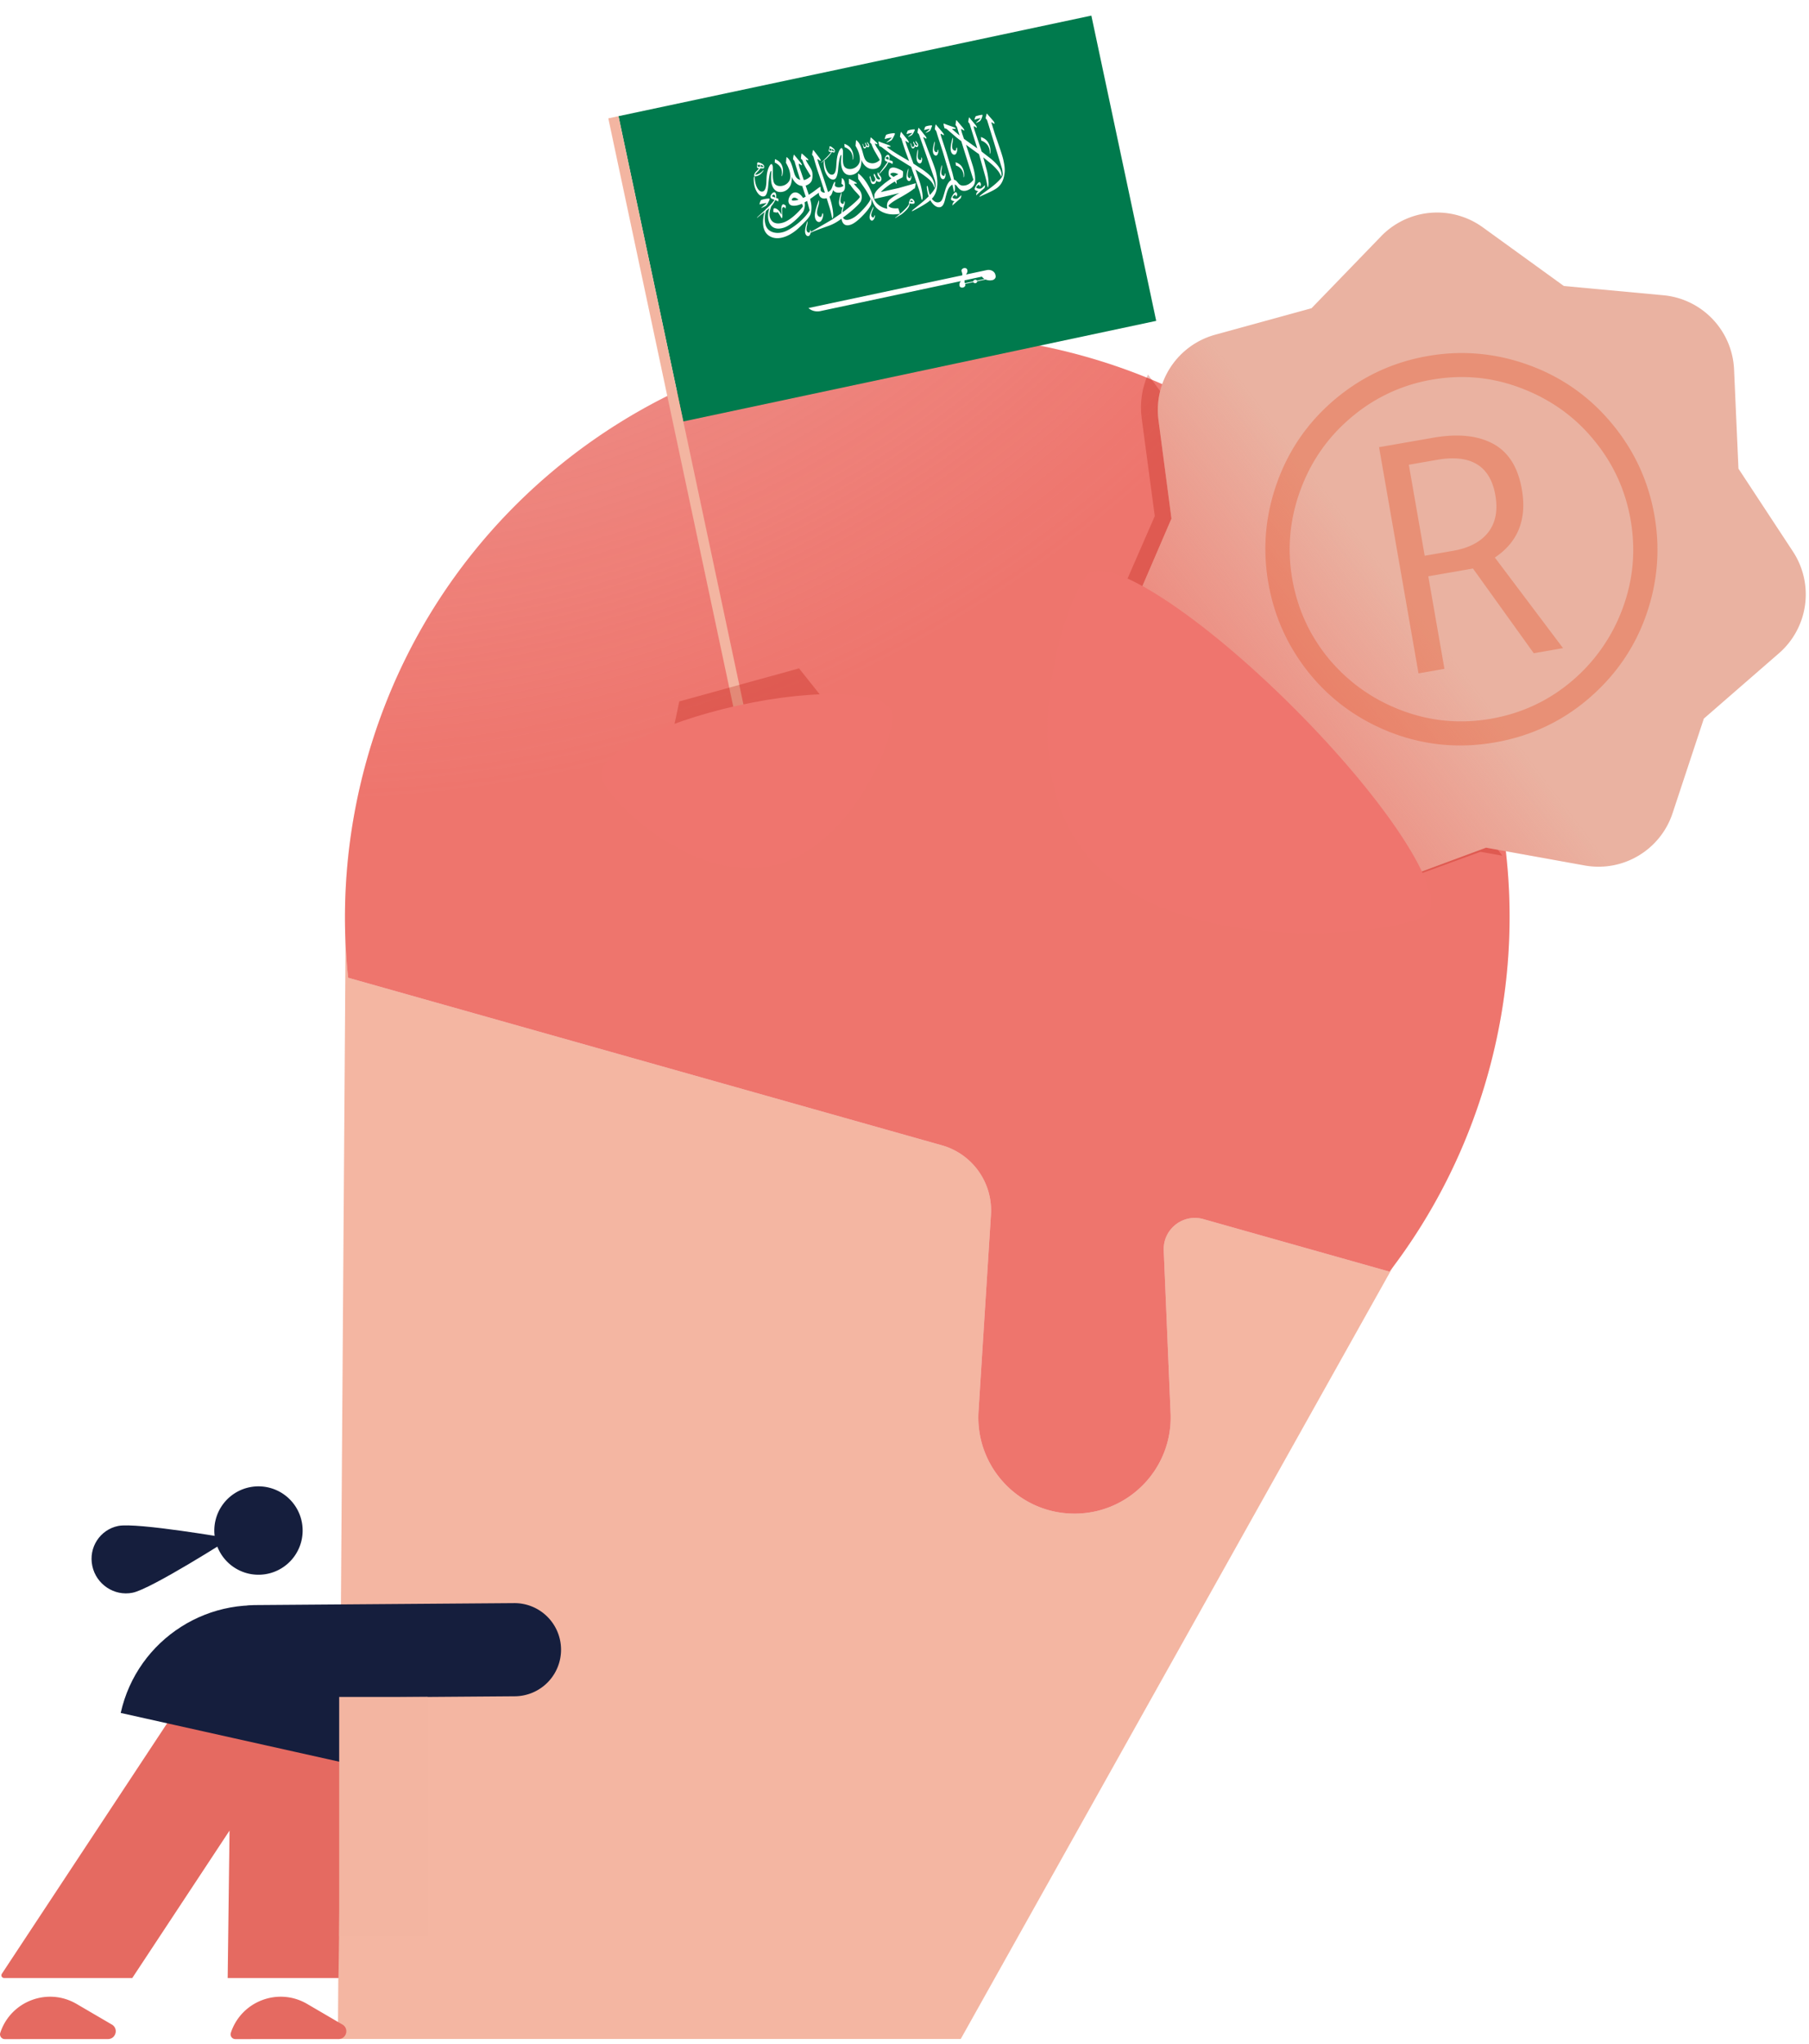
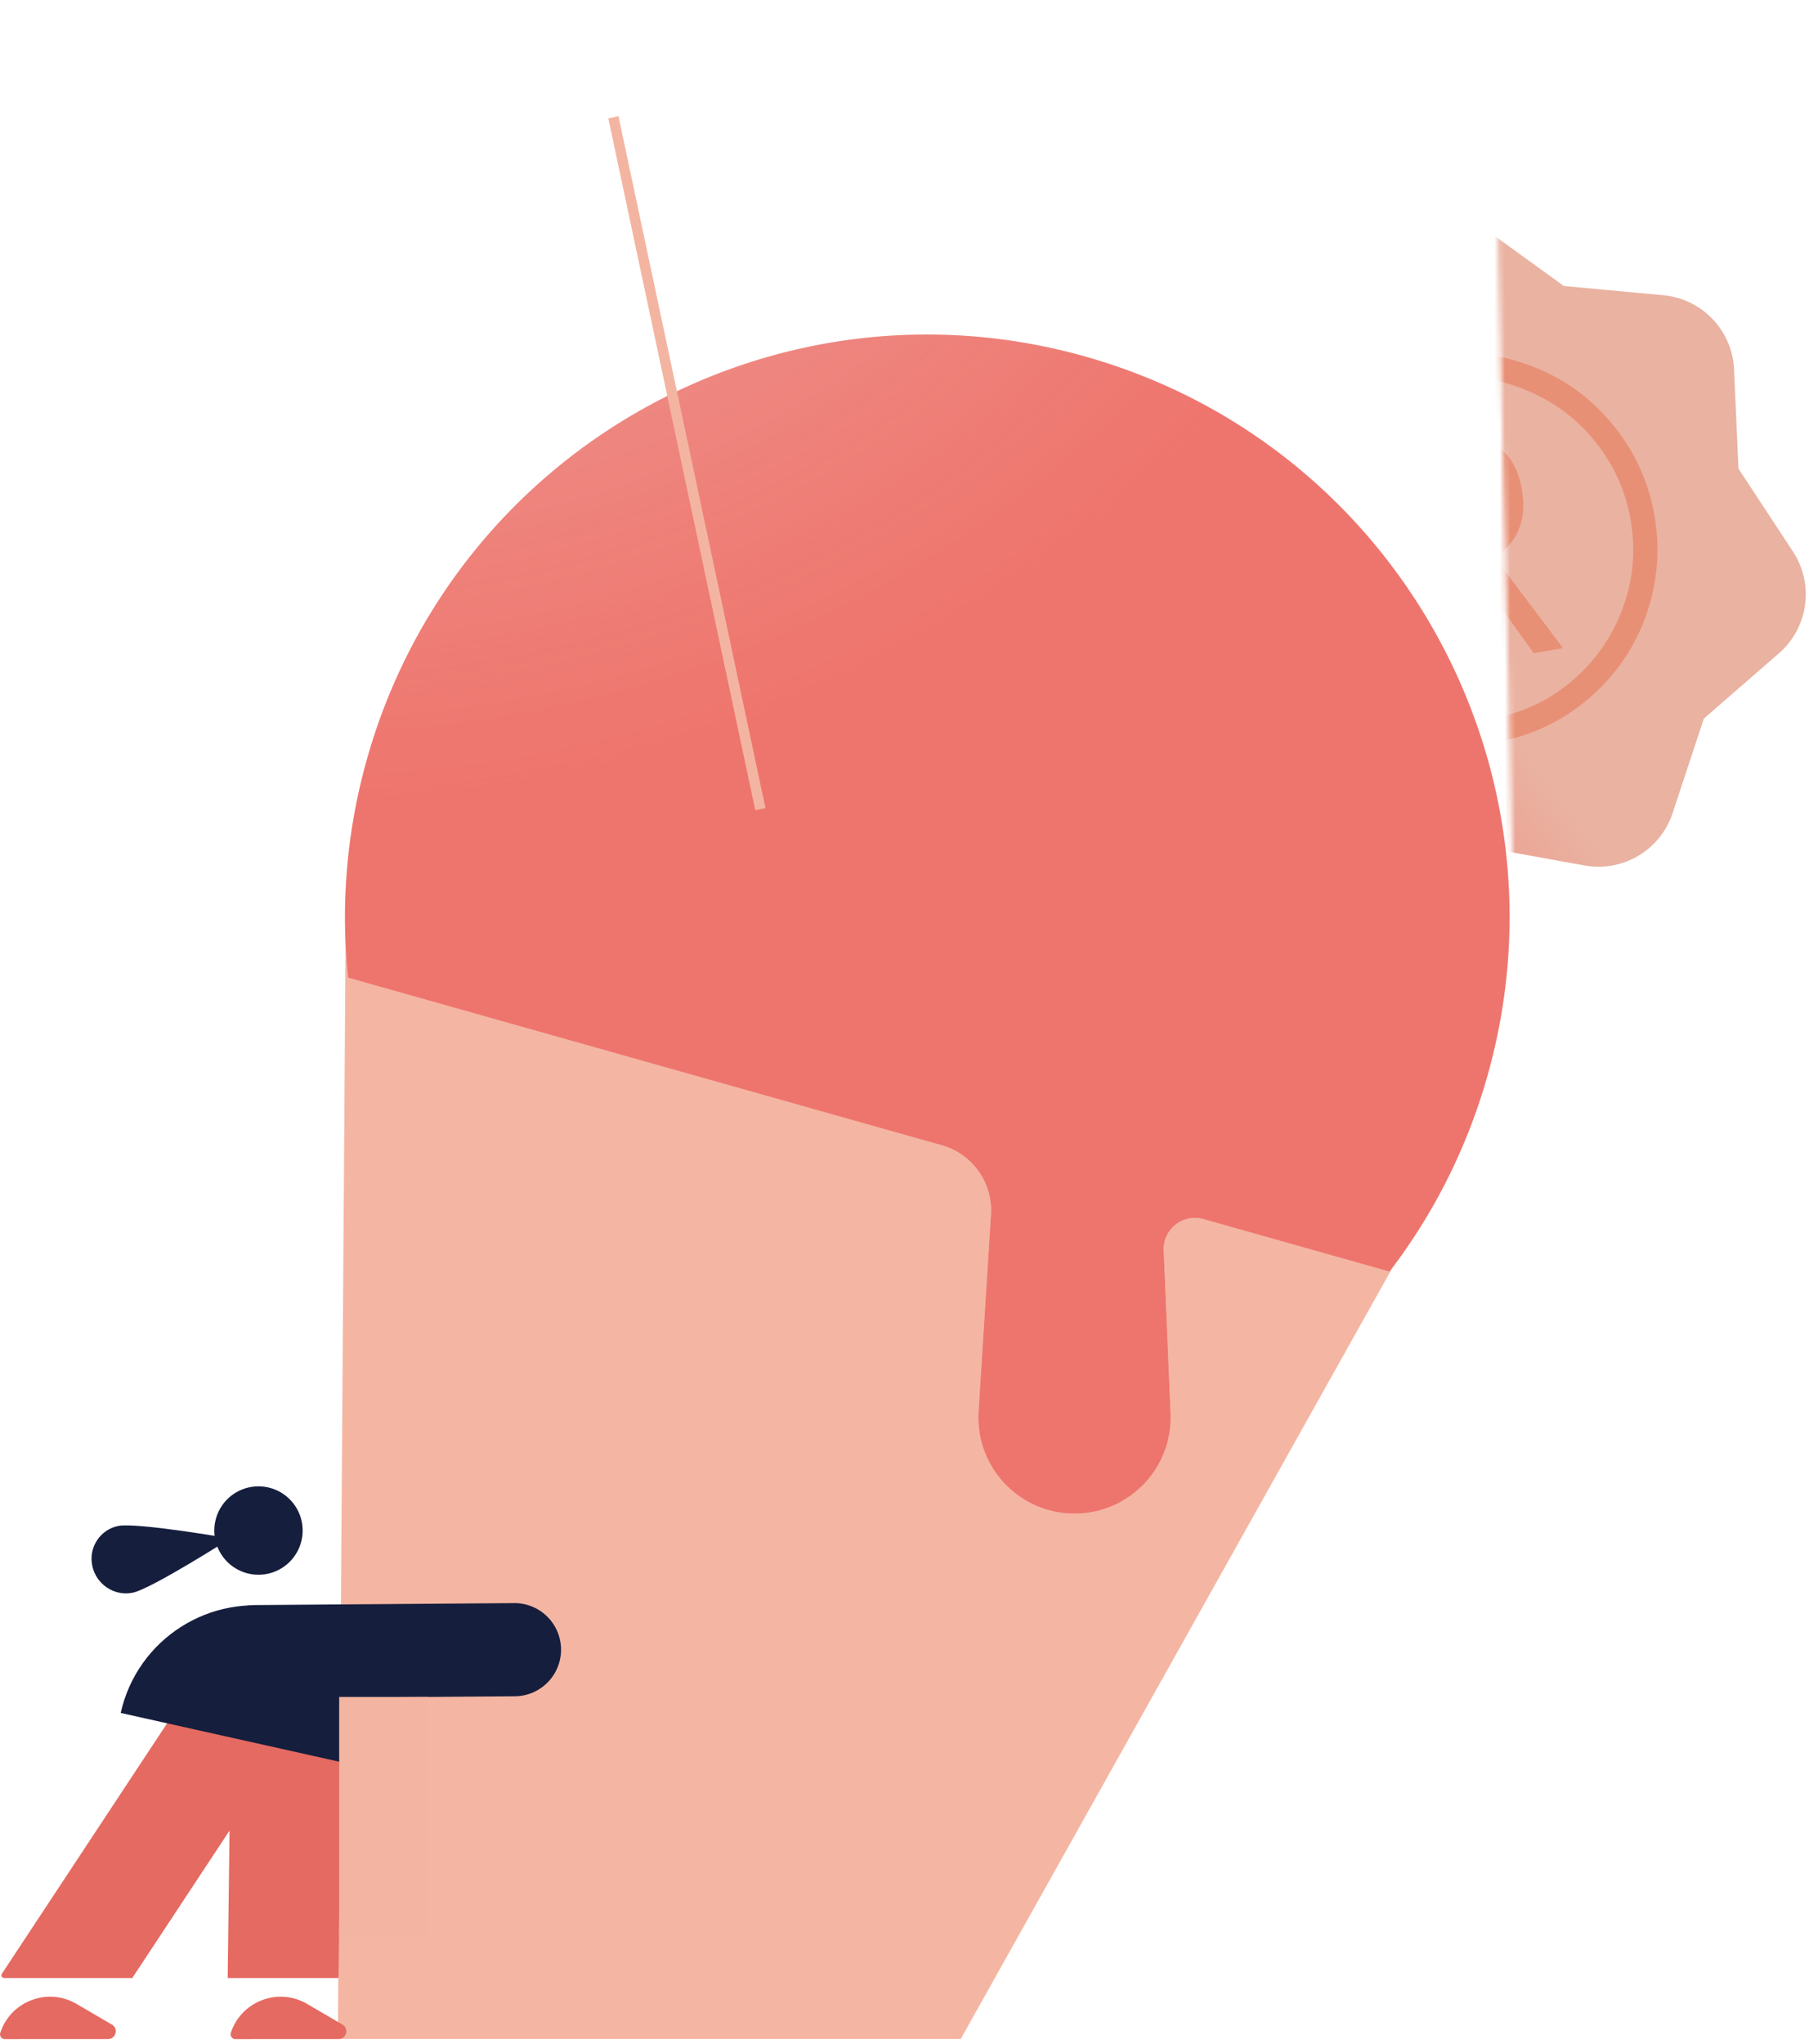
<svg xmlns="http://www.w3.org/2000/svg" xmlns:xlink="http://www.w3.org/1999/xlink" width="348" height="393" fill="none">
  <path opacity=".87" d="M184.817 392H64.998l1.494-213L275 231l-90.183 161z" fill="#f2ab94" />
  <g fill-rule="evenodd">
    <use xlink:href="#F" fill="#fbe8e7" />
    <use xlink:href="#F" fill="url(#D)" />
  </g>
  <g filter="url(#B)">
-     <path d="M219.629 80.418l2.517 18.806L216 113.307 267.673 170l17.121-6.24 4.206.749L220.831 72c-1.139 2.571-1.598 5.463-1.202 8.418z" fill="#b70f02" fill-opacity=".26" />
-   </g>
+     </g>
  <g fill="#e56a61">
    <use xlink:href="#G" />
    <use xlink:href="#G" x="44.356" />
    <path fill-rule="evenodd" d="M43.799 380.277l.358-28.343-18.711 28.343H.8c-.419 0-.681-.452-.449-.805h0l31.662-47.958c10.13-15.345 33.824-7.934 33.591 10.507l-.483 38.256H43.799z" />
  </g>
  <g fill="#151e3d">
    <path d="M25.5 306.204c-3.523.714-6.993-1.618-7.741-5.143-.767-3.552 1.499-7.003 4.996-7.698 3.523-.715 21.558 2.405 21.558 2.405s-15.27 9.747-18.813 10.436zm29.288 3.056c-14.255-3.18-28.388 5.799-31.567 20.054l51.622 11.513c3.179-14.255-5.799-28.388-20.054-31.567z" />
    <path fill-rule="evenodd" d="M107.93 317.091a8.96 8.96 0 0 1-8.889 9.023l-49.851.375a8.96 8.96 0 0 1-9.024-8.889 8.96 8.96 0 0 1 8.889-9.023l49.851-.375a8.96 8.96 0 0 1 9.024 8.889z" />
    <path d="M54.176 301.487a8.5 8.5 0 0 1-11.69-2.785 8.5 8.5 0 0 1 2.786-11.69 8.5 8.5 0 0 1 11.69 2.786 8.5 8.5 0 0 1-2.786 11.689z" />
  </g>
  <path fill="#f3b5a1" d="M65.25 326.24h17v46h-17z" />
  <mask id="A" maskUnits="userSpaceOnUse" x="197" y="8" width="185" height="186" mask-type="alpha">
-     <path transform="rotate(48.068 287.265 8.828)" fill="#c4c4c4" d="M287.265 8.828h140.557v120.419H287.265z" />
+     <path transform="rotate(48.068 287.265 8.828)" fill="#c4c4c4" d="M287.265 8.828h140.557v120.419z" />
  </mask>
  <g mask="url(#A)">
    <use xlink:href="#H" fill="#eab2a1" />
    <use xlink:href="#H" fill="url(#E)" />
    <path opacity=".65" d="M274.073 106.844l5.531-.966c2.996-.523 5.218-1.691 6.665-3.506 1.442-1.847 1.907-4.236 1.395-7.168-.989-5.666-4.727-7.934-11.213-6.801l-5.432.948 3.054 17.494zm18.683-12.784c1.007 5.765-.723 10.141-5.189 13.127l13.117 17.417-5.63.983-11.698-16.29-8.593 1.5 3.106 17.79-4.988.871-7.591-43.487 10.42-1.819c4.707-.822 8.54-.438 11.498 1.15s4.807 4.508 5.548 8.757zm-48.758 18.034c-1.15-6.589-.582-13.053 1.704-19.393s6.019-11.676 11.199-16.01 11.096-7.08 17.747-8.241c6.584-1.149 13.045-.58 19.381 1.709s11.671 6.025 16.002 11.21 7.079 11.105 8.24 17.759c1.133 6.49.6 12.864-1.598 19.121s-5.88 11.601-11.043 16.033-11.169 7.246-18.017 8.441c-6.815 1.19-13.399.591-19.753-1.797-6.359-2.42-11.65-6.199-15.871-11.335-4.189-5.142-6.852-10.974-7.991-17.497zm4.593-.802c1.024 5.864 3.421 11.047 7.192 15.549 3.799 4.463 8.456 7.724 13.972 9.782s11.204 2.577 17.065 1.554 11.022-3.418 15.488-7.185a33.25 33.25 0 0 0 9.822-13.987c2.056-5.519 2.572-11.211 1.549-17.075-1.001-5.732-3.351-10.839-7.051-15.319-3.667-4.486-8.3-7.802-13.899-9.948-5.566-2.152-11.329-2.707-17.288-1.667a32.23 32.23 0 0 0-15.479 7.234c-4.498 3.773-7.77 8.451-9.814 14.036s-2.563 11.26-1.557 17.025z" fill="#e44e20" fill-opacity=".51" />
  </g>
-   <path d="M248.866 136.074c18.033 18.015 29.525 35.749 25.668 39.61S229.033 184.515 211 166.5s-5.626-52.195-1.769-56.056 21.602 7.614 39.635 25.63z" fill="#ef756e" />
-   <path d="M216.183 32.344l6.237 29.344-45.815 9.739-45.152 9.597-6.238-29.344-6.237-29.345 45.152-9.597L209.946 3l6.237 29.344z" fill="#007a4d" />
  <g fill="#fff">
    <path d="M192.999 30.68c-.244-1.114-1.315-4.025-1.639-5.009l-.647-2.095c-.018-.212.405.214.582.218.083-.036-.022-.339-.237-.572l-.959-1.106c-.144-.165-.19-.269-.245-.282s-.285.885-.221.966c.144.142.237.204.316.492l1.199 3.873 1.61 5.247c.114.519.162 1.027.136 1.249-.108.363-.323.715-1.229 1.54-1.017.927-2.448 1.823-3.033 2.343-.365.324-.221.327.118.147s2.129-.907 2.951-1.481c.773-.54 1.196-1.258 1.427-2.225.286-1.194.13-2.123-.129-3.306zm-5.398-7.704a4.62 4.62 0 0 1 1.027-.252c-.091.216-.895.822-.882.899.035.046.596-.226.765-.347.106-.099.164-.23.234-.344.161-.291.317-.8.241-.843-.123-.07-1.124.203-1.254.25-.087.032-.227.487-.247.601s.034.09.116.036zm2.924 6.285a3.2 3.2 0 0 0-.408-1.829c-.363-.644-.991-.951-1.425-1.084l.072.679s.602.155 1.119.757c.328.382.556.972.515 1.693.004.176.105.057.127-.217zm-5.052 4.558c.039-.503-.049-1.083-.367-1.647-.327-.58-.893-.856-1.284-.975l.065.611s.542.14 1.008.681c.295.343.5.876.463 1.525.005.158.096.051.115-.195zm-21.922-4.8c.312.362.528.923.489 1.608.005.167.1.054.121-.205a3.04 3.04 0 0 0-.387-1.737c-.346-.612-.942-.903-1.355-1.029l.069.645s.572.147 1.063.719zm-13.454 3.082c.282.401.422.995.251 1.687-.026.17.103.065.173-.197.145-.535.155-1.168-.112-1.809-.274-.659-.889-1.017-1.328-1.188l-.042.664s.613.209 1.058.842zm5.829 9.075c.145-.495.181-.815.176-1.364-.005-.483-.113-1.019-.262-1.556l1.684-1.207c-.053.715.57 1.343 1.495 1.047l.561 1.791c.25.797.456 1.824.491 2.003s.158.118.206-.309c.064-.571-.178-1.977-.438-2.885l-.263-.88c.553-.414.538-.983.718-1.265.361.681 1.52.537 1.839.307.395-.285.464-.662.405-1.49s-.454-1.082-.59-1.144c.009.1-.075 1.105-.075 1.105s.331.228.374.366c-.178.246-.64.357-1.057.313s-.586-.252-.596-.414.105-.336.07-.529-.117-.117-.237.085-.189.377-.327.788c-.114.336-.323.761-.807.972l-.751-2.34-1.086-3.194-.204-.7c-.018-.116.063-.086.2.011s.376.264.407.24c.101-.08-.089-.402-.303-.681l-1.1-1.43c-.06-.014-.241.815-.23.968.073.082.243.199.336.615a57.71 57.71 0 0 0 .659 2.211l.623 1.838.842 2.592c-.572.012-.795-.319-.827-.528-.035-.236.014-.521-.049-.57-.119-.041-.674.445-1.471 1.009l-.749.502-.594-1.721-.016-.052c.57-.16.98-.552 1.136-.875.195-.404.231-1.158.133-1.709s-.753-1.459-.926-1.755-.275-.505-.308-.613.266.077.432.09c.11-.001.025-.223-.137-.352s-1.08-1.035-1.113-.951a9.3 9.3 0 0 0-.127 1.006c.125.049.295.221.345.41a8.03 8.03 0 0 0 .65 1.427l.897 1.49c-.22.237-.744.672-1.33.777l-.812-2.374a5.88 5.88 0 0 1-.168-.676c-.022-.115.064-.117.203-.023s.351.228.384.208c.073-.043-.05-.288-.271-.564l-1.233-1.477c-.06-.013-.18.779-.165.932.074.081.246.194.348.608.082.33.589 1.922 1.033 3.325-.641-.176-.928-.56-1.151-1.261-.156-.488-.356-1.406-.698-2.137-.192-.413-.497-.81-.798-.991-.029.157-.107 1.1-.107 1.1.141.236.594 1.036.742 1.78s.245 1.483-.481 2.16-2.015.743-2.489.028-.205-2.82-.313-3.28-.203-.507-.38-.389-.477.647-.663 1.445-.147 1.729-.21 2.381-.24 1.337-.725 1.404-.834-.315-1.115-.915-.369-1.453-.374-1.675c-.014-.556-.222-.397-.185.472.023.536.112 1.382.604 2.182s1.084 1.012 1.52.803.611-1.371.65-1.886.22-2.796.558-2.978c.102.231-.063 1.081.025 2.016s.595 2.108 1.798 2.073 1.829-.952 2.003-1.534.191-1.158.164-1.441c.186.692.896 1.683 1.89 1.798l.101.007.683 2.056-.512.265a1.73 1.73 0 0 0-.126-.2c-.412-.549-1-1.01-1.641-.834-.655.18-1.19 1.219-1.021 1.859.113.43.428.736 1.318.643.407-.042.819-.176 1.235-.364a1.83 1.83 0 0 1 .216.499c-.208.381-2.124 2.588-3.798 3.117s-2.386-.256-2.594-1.152c-.158-.681.108-1.452.297-1.986.349-.391.609-.841.761-1.179l.187.065c.23.075.349.235.349.235.025-.066.134-.419.032-.559-.039-.031-.214-.094-.424-.167.092-.527-.014-1.012-.289-1.066-.308-.06-.606.353-.722.59-.06.124-.066.251-.045.352.026.13.112.235.286.307l.482.191c-.29.472-1.051 1.234-1.519 1.686-.031-.045-.099.024-.179.172l-.127.121-1.458 1.339c-.173.185-.051.132.018.085l.485-.39.887-.689a5.23 5.23 0 0 0-.172.652c-.203 1.046-.437 3.175 1.239 4.07 1.604.857 3.849-.076 5.535-1.679s2.015-2.111 2.226-2.608zm-7.327-3.389c-.078-.035-.101-.099-.056-.157.057-.074.134-.15.232-.19.206-.086.345.143.34.546l-.516-.199zm4.792.677c-.986.214-1.07.045-1.075-.074s.234-.497.668-.373c.184.053.409.196.629.39l-.222.057zm-1.92 5.834c-1.757.906-3.744.504-4.186-1.035-.338-1.174-.094-2.165.079-2.731l.649-.531c-.321.89-.383 2.004-.002 2.855.431.965 1.44 1.39 2.886.876 1.433-.509 3.127-2.334 3.58-2.982.132-.227.209-.423.289-.807.033-.157.082-.366.07-.588a3.31 3.31 0 0 0-.058-.449l.486-.283.491 1.793c-.689 1.272-2.527 2.976-4.284 3.881zm31.754-11.028l-1.128-3.831-.981-2.984a5.55 5.55 0 0 1-.166-.646c-.021-.115.102-.095.241-.002s.349.203.379.177c.099-.082-.095-.339-.317-.614l-1.234-1.444c-.06-.013-.189.813-.174.966.076.08.248.193.352.607s.723 2.287 1.205 3.805l1.225 4.091c-.004.003.362 1.241.403 1.38a22.06 22.06 0 0 1 .452 2.012c.031.18.155.121.211-.305.057-.435-.054-1.356-.216-2.175l-.252-1.038zm-6.073-2.532c-.179.099-.522-.039-.589-.468-.061-.388.027-.781.042-1.021.02-.331-.043-.632-.08-.446-.085.417-.237 1.22-.194 1.734s.273.802.517.865c.304.08.455-.181.521-.532.063-.336-.038-.692-.11-.588-.056.105-.02.408-.107.456zm-2.422 2.126c.044-.291.011-.56-.036-.399-.107.362-.303 1.06-.306 1.516s.175.726.385.799c.261.091.413-.129.499-.434.081-.292.02-.613-.049-.526-.058.088-.051.358-.131.395-.165.075-.455-.07-.48-.454-.023-.345.086-.687.118-.897zm-6.797 7.387c.111-.311.135-.614.048-.445-.194.378-.558 1.108-.661 1.61s.034.831.246.95c.263.148.477-.065.635-.384.153-.306.156-.67.06-.587-.081.087-.131.384-.226.41-.196.052-.479-.163-.424-.589.051-.384.242-.739.322-.964zm12.329-11.012c-.184.09-.518-.067-.56-.499-.037-.391.074-.78.103-1.018.041-.33-.005-.635-.053-.451-.109.413-.308 1.208-.296 1.725s.223.817.463.892c.299.094.464-.158.551-.506.083-.333.004-.694-.074-.593-.062.102-.045.407-.134.451zm1.042 5.195c.298.094.465-.158.551-.506.083-.333.004-.694-.073-.593-.063.102-.045.407-.135.451-.184.09-.518-.066-.56-.499-.037-.39.074-.78.104-1.018.04-.33-.006-.635-.054-.451-.109.413-.308 1.208-.296 1.724s.224.817.463.893zm1.992-7.343c.049-.4-.006-.768-.065-.545-.131.5-.372 1.461-.358 2.087s.271.988.561 1.08c.361.114.562-.191.667-.612.099-.403.003-.84-.09-.718-.075.123-.054.492-.163.545-.222.109-.626-.08-.676-.604-.045-.473.089-.943.124-1.232zm-25.8 12.216c.113-.498.092-.969-.011-.694-.23.615-.657 1.801-.721 2.591s.211 1.277.563 1.426c.437.185.729-.179.915-.697.177-.497.114-1.059-.018-.916-.11.147-.132.614-.275.669-.294.112-.776-.172-.77-.838.005-.601.235-1.18.317-1.54zm30.292-1.736c.133-.166 1.369-1.214 1.594-1.422 0 0 .171-.485.083-.513s-.5.543-.814.623-.799-.061-.853-.248c.01-.153.346-.451.482-.489s.181.281.235.31.183-.266.184-.377-.113-.55-.352-.433c-.378.186-.823 1.055-.842 1.303s.396.373.691.425c-.021.014-.204.154-.305.308 0 0-.105.184-.103.512zm-4.562 1.943c.133-.166 1.369-1.214 1.594-1.422 0 0 .172-.485.083-.513s-.5.543-.814.623-.799-.06-.853-.248c.01-.153.346-.45.482-.488s.181.28.235.309.183-.265.184-.376-.114-.55-.352-.433c-.378.186-.823 1.055-.842 1.303s.396.372.69.425c-.02.013-.203.154-.304.308 0 0-.105.184-.103.512zm-13.588-11.199l1.979 1.505 3.071 1.901.587.348 1.471 4.269c.27.791.502 1.812.542 1.99s.161.114.198-.312c.05-.573-.228-1.971-.51-2.873l-.86-2.551 1.506 1.028c.696.524 1.27.91 1.703 1.54.307.446.369.84.469.899.086.051.041-.551-.169-1.1-.339-.891-.62-1.24-2.083-2.305l-1.825-1.201-.144-.405-1.168-3.167-.221-.695c-.022-.116.061-.086.2.007s.383.255.413.23c.1-.082-.098-.399-.32-.674l-1.137-1.403c-.06-.013-.22.819-.205.972.075.08.248.194.352.607a56.25 56.25 0 0 0 .714 2.194l.671 1.822.002.008-1.541-.889c-.799-.466-2.584-1.596-2.69-1.799-.028-.065.096-.048.314-.059s.423.021.367-.076c-.026-.046-.133-.15-.361-.232l-1.25-.444c-.435-.147-.667-.298-.735-.227-.034.036.168.813.212.906.098-.012.292.065.448.185zm.754-1.635a5.4 5.4 0 0 1 1.191-.21c-.097.104-.783.655-.915.78s-.158.186-.084.161c.207-.108.687-.29.899-.464.202-.153.475-.746.583-.969s.087-.318.038-.361c-.169-.05-1.165.075-1.613.293-.111.116-.267.643-.283.749s.033.089.184.021zm4.166-.95c.122-.055.73-.169.959-.169-.078.084-.63.528-.737.629s-.128.15-.068.13c.167-.087.554-.233.725-.374.162-.123.382-.601.469-.78s.07-.256.031-.291a3.33 3.33 0 0 0-1.299.235c-.091.094-.215.518-.229.604s.027.072.149.017zm3.386-.765a4.35 4.35 0 0 1 .959-.169c-.078.083-.63.528-.737.628s-.127.151-.068.13c.167-.086.585-.24.756-.381.163-.123.289-.582.376-.761s.07-.256.031-.29c-.136-.041-.877.047-1.237.221-.09.094-.216.519-.229.605s.027.072.149.017zm-1.766 2.104c-.134.359.172.561.318.798-.1.14-.312.077-.397-.009-.179-.175-.222-.6-.395-.63-.017.121-.017.251-.017.251s.182.258.191.453c.005.118-.067.272-.199.302-.351.084-.288-.476-.488-.743l-.033.235c.041.072.077.177.095.239.034.122.053.258.096.359.062.144.166.225.295.208.268-.035.343-.274.345-.458.084.169.474.292.599.036.166-.338-.069-.547-.243-.794-.127-.183-.13-.32-.167-.247zm-10.085 1.265c.046.126.132.201.244.191.231-.019.307-.223.318-.381.063.149.394.271.514.055.158-.285-.034-.475-.172-.695-.101-.164-.098-.282-.133-.22-.132.304.123.492.237.702-.093.116-.272.053-.341-.024-.146-.159-.163-.527-.31-.56-.021.104-.027.216-.027.216s.144.231.143.399c-.001.102-.07.232-.186.253-.305.058-.225-.422-.384-.66l-.04.201c.032.064.059.156.07.21.025.107.035.224.067.314zm9.8 10.741c.022-.061.065-.225.025-.322s-.253-.492-.516-.547-.395.205-.444.537l-.08.015a1.02 1.02 0 0 0-.011.25c.011.183-.015.308-.261.65-.207.286-.919 1.018-1.401 1.394l-.95.783c-.128.098-.081.114.052.041l1.058-.632c.26-.179.566-.447.927-.808.402-.401.616-.763.653-1.05l.027-.285s.197.066.508.071.39-.035.413-.096zm-.529-.513c.142.022.253.149.295.231a1.7 1.7 0 0 1-.575-.011c.042-.153.153-.239.28-.22z" />
    <path d="M172.803 40.042c-.426.03-1.5.093-1.884-.457.148-.357 1.049-.962 2.204-1.593s2.343-1.383 2.641-1.688c.07-.042.219-.065.219-.065.024-.192.2-.885.192-1.02l-3.367.952-3.363.748c.315-.346 1.087-1.056 2.253-1.769l.422-.254c.145.165.262.333.313.491.062-.1.065-.386-.015-.662l1.201-.628c.075-.156.143-.735.086-1.134-.152-.177-.549-.353-.9-.502-.484-.205-.994-.365-1.424-.156-.588.284-.47 1.45-.274 1.661.063.067.201.179.365.318l-1.216.894c-.826.688-1.751 1.445-1.945 2.025l-.078.061c-.014.054-.036.893-.046.985l2.638-.598 2.217-.538c-.484.229-1.716 1.011-2.038 1.385s-.47.872-.314 1.637c-.388-.064-1.122-.243-1.853-.89-.815-.721-.871-1.629-1.37-2.73-.724-1.598-1.811-2.846-2.392-3.175-.039.627.034 1.077.034 1.077l1.396 2.025c.494.8.941 1.596.968 1.79-.136.615-1.399 2.11-2.514 3.065-1.057.906-2.096 1.2-2.567.815a.8.8 0 0 1-.22-.287l.444-.333c.971-.718 2.661-2.155 2.993-2.791a2.17 2.17 0 0 0-.254-2.148c-.395-.468-.967-.985-1.047-1.194-.049-.096.296-.02.483-.049.089-.026.018-.137-.215-.287-.187-.119-.888-.486-1.156-.631-.068-.037-.106-.008-.107.046l.006.864.047.1c.073.025.158.053.218.154.084.144.356.536.768 1.018s.968.991 1.074 1.285c-.253.518-1.809 1.837-3.354 2.981.036-.35.124-.757.258-1.215a1.39 1.39 0 0 0 .12-.29c.105-.348.04-.733-.046-.63-.071.104-.069.427-.166.47-.198.087-.541-.094-.562-.553-.019-.414.118-.821.161-1.072.06-.347.028-.671-.032-.478-.137.431-.388 1.262-.403 1.809s.193.872.442.963a.35.35 0 0 0 .248.008c-.09.318-.201.707-.247 1.154l-1.745 1.188-4.097 2.381-.035.026c.023-.252-.03-.451-.095-.374-.071.105-.068.428-.165.47-.199.087-.542-.093-.563-.553-.019-.414.119-.82.162-1.071.059-.347.027-.671-.033-.478-.137.431-.388 1.262-.403 1.808s.194.873.442.964c.309.114.497-.146.607-.509l.034-.147a1.72 1.72 0 0 0 .312-.118c.433-.199 1.536-.606 3.056-1.142 1.126-.397 1.858-.885 2.555-1.403l.056.262c.267 1.052 1.026 1.204 1.935.803.876-.388 1.977-1.501 2.623-2.231.674-.761 1.023-1.388 1.101-1.597a3.5 3.5 0 0 0 .034-1.248c.208.634.455 1.52 1.233 2.16.715.589 2.084 1.332 4.267.896-.048-.261-.323-1.047-.323-1.047zm-1.542-6.545c.238-.416.951-.329 1.545.009a9.97 9.97 0 0 0-.922.514c-.286-.226-.597-.437-.623-.522zm-13.264-2.194l.927-.752c.408-.369.776-.788.943-1.051.065-.101.124-.181.154-.269.152.028.261.068.326.079.098.016.228.04.252-.233s-.115-.417-.31-.582c-.164-.138-.421-.344-.6-.371-.152-.023-.153.306-.133.294l.094-.02.021.005c-.174.139-.259.475-.251.585.009.119.049.201.343.213l.119.009c-.174.324-.546.7-.798.964l-1.022.999c-.147.139-.126.168-.065.129zm2.083-2.554l-.014-.141c.243.181.444.416.438.456-.088.026-.218-.033-.431-.075.007-.071.01-.148.007-.241zm-.561.12c-.01-.042.04-.174.186-.271s.254.066.314.28l-.029.097-.154-.019c-.161-.012-.269-.016-.317-.087zm9.797 4.413a18.49 18.49 0 0 0 1.026-1.165 5.46 5.46 0 0 0 .576-.928l.392.141a.76.76 0 0 1 .349.235c.025-.066.134-.42.032-.559-.052-.042-.334-.135-.623-.237.068-.32.139-.863-.155-.985-.251-.103-.568.224-.671.582-.085.297-.055.527.254.655l.252.102c-.209.355-.617.902-.91 1.278l-.76 1.02-.014.038c-.154-.249-.163-.421-.216-.316-.207.553.266.864.491 1.228-.154.214-.481.117-.612-.014-.276-.27-.342-.924-.608-.97-.026.186-.026.387-.026.387s.279.398.293.697c.008.181-.103.418-.306.465-.54.129-.443-.732-.75-1.143l-.053.361a1.8 1.8 0 0 1 .147.368c.054.188.082.396.149.553.094.221.255.347.453.319.413-.053.528-.422.532-.704.128.26.729.448.922.055.255-.52-.106-.842-.374-1.223l-.033-.05c.027.004.112-.057.243-.191zm1.053-2.846c.081-.278.36-.359.473-.247.089.09.138.291.082.527-.283-.104-.539-.21-.555-.28z" />
    <path d="M160.13 33.577c-.485.068-.835-.315-1.116-.916s-.368-1.453-.374-1.675-.207-.064-.184.473.111 1.382.603 2.182 1.084 1.011 1.52.803.611-1.371.651-1.885.256-2.623.594-2.805c.102.231-.099.908-.011 1.843s.526 2.092 1.729 2.058 1.829-.952 2.003-1.535.19-1.158.164-1.44c.186.692.896 1.684 1.89 1.798.96.111 1.586-.311 1.805-.765.195-.404.262-1.164.165-1.716s-.784-1.451-.957-1.748-.276-.505-.308-.613.266.077.432.09c.11-.001.025-.223-.137-.352s-1.081-1.035-1.114-.952a9.31 9.31 0 0 0-.127 1.007c.125.049.295.221.345.41s.412.99.682 1.421l.865 1.497c-.281.303-.962.758-1.734.608s-1.09-.54-1.334-1.304c-.155-.488-.356-1.406-.697-2.137-.192-.413-.498-.81-.798-.991-.029.156-.107 1.1-.107 1.1.141.236.594 1.036.743 1.78s.244 1.483-.482 2.16-1.952.73-2.426.014-.163-2.617-.27-3.077-.205-.507-.381-.389-.478.647-.663 1.445-.183 1.555-.246 2.208-.24 1.337-.725 1.404zm-14.44.241c.578-.167.98-.719 1.083-.864s.135-.339.057-.252c-.55.751-1.456.962-1.529.87.002-.107.206-.323.505-.63.182-.187.343-.36.444-.578l.04-.001c.271.002.594.051.666-.059.117-.178.086-.422-.13-.647-.183-.191-.544-.328-.851-.417s-.31.158-.328.249c-.017.085.011.149.07.138-.063.14-.093.309-.089.442a.29.29 0 0 0 .075.201c.013.014.077.065.182.082l.127.012a3.64 3.64 0 0 1-.48.535c-.196.184-.412.478-.442.741s.02.346.6.179zm.67-1.954l-.004-.13-.017-.08c.215.096.567.289.582.447l-.584-.011a1.32 1.32 0 0 0 .023-.226zm-.544.157c-.16-.08-.05-.218.057-.314.137-.124.245-.069.376.152a.99.99 0 0 1-.072.222c-.13-.012-.315-.036-.361-.06zm3.048 8.058c-.138.182-.102.673-.061.694s.606.087.696.108l.008-.152c.299.172.817 1.24.88 1.23s.125-.16.12-.471l-.054-1.066c-.013-.321.031-.515.21-.59s.367.135.45.287c0 0 .064-.34.051-.54-.053-.095-.424-.419-.635-.241s-.245.75-.221 1.097.075.773.03.853c-.122-.275-.428-.748-.728-.987-.336-.267-.673-.32-.746-.224zm-2.375-.097c.208-.107.688-.289.899-.463.202-.153.475-.746.583-.969s.088-.318.039-.361c-.169-.051-1.166.075-1.613.293-.112.116-.267.642-.283.749s.033.089.184.021.906-.21 1.19-.21c-.096.104-.782.656-.914.78s-.159.187-.085.161zm46.104-6.942c-.144-.568-.612-1.387-1.965-2.509l-1.791-1.388-.166-.562-1.189-3.539a6.14 6.14 0 0 1-.169-.676c-.02-.116.066-.118.204-.024s.35.228.384.208c.072-.043-.05-.289-.271-.564l-1.189-1.427c-.06-.013-.18.779-.166.933.075.081.247.194.349.608s.878 2.822 1.352 4.343l.026.085-2.344-1.676-.221-.158-.374-1.109a5.63 5.63 0 0 1-.168-.676c-.022-.115.065-.117.203-.023s.35.228.384.208c.072-.043-.051-.289-.272-.564l-1.22-1.45c-.06-.013-.18.84-.165.993.075.081.246.194.349.608.043.176.203.703.409 1.367l-1.418-1.218c-.028-.065.095-.047.314-.058s.43.01.374-.087c-.026-.045-.133-.149-.361-.231l-1.25-.443c-.435-.147-.667-.299-.735-.227-.034.035.168.813.211.906.099-.012.294.022.441.151l1.838 1.582.925.717.573 1.831 1.762 5.591c-.252.362-.808.91-1.467 1.059s-1.06.052-1.431-.383l-.329-.395c-.25-.291-.692-.391-1.06-.218l-.056.028-.095.073c-.233.193-.456.481-.645.895-.327.718-.478 1.452-.694 2.107-.224.682-.409 1.146-1.051 1.181-.451.024-.863-.28-1.165-.698.49-.52.797-1.127.949-1.911.199-1.019.117-2.102-.17-3.279-.271-1.107-1.336-3.621-1.684-4.598l-.739-1.98c-.023-.212.41.206.587.207.082-.038-.03-.339-.25-.567-.149-.155-.674-.893-.988-1.236-.148-.162-.197-.264-.252-.276s-.264.89-.199.969c.148.138.242.199.328.485l1.367 3.89 1.655 4.807c.127.517.132.905.112 1.128-.098.354-.291.766-1.094 1.641-.348-.92-.354-1.727-.507-1.769-.153.05-.084.499.015 1.05a6.43 6.43 0 0 0 .258.968c-.997 1.023-2.381 2.057-3.022 2.587-.375.312-.212.331.122.144s2.192-1.121 3.124-1.896l.1-.087a3.4 3.4 0 0 0 .31.488c.509.659 1.106.988 1.644.829.452-.133.681-.696.847-1.345.168-.657.425-1.891.824-2.414a2.16 2.16 0 0 1 .491-.488s.309-.182.658-.047a.69.69 0 0 1 .305.239c.177.239.392.545.744.765.62.386 1.425.108 1.985-.312s.779-.938.803-1.502c.041-.965-.196-1.894-.418-2.717l-.917-2.889-.418-1.26 1.993 1.45.506.351 1.199 4.265c.231.803.412 1.835.443 2.015s.123.128.182-.298c.078-.571-.099-1.988-.337-2.902l-.668-2.464 1.523 1.244c.658.565 1.302 1.267 1.574 1.732l.372.693c.052.082.116-.313-.028-.881zm-4.65 20.905c-.074-.123-.238-.191-.408-.154s-.292.164-.311.307l-1.613.343a1.45 1.45 0 0 1-.063-.545l3.331-.71.126.137a1.67 1.67 0 0 0 .393.313l-1.455.309zm1.877-2.017l-4.004.851c.261-.287.353-.646.24-.964-.071-.201-.309-.312-.563-.279l-.125.027c-.297.094-.471.36-.388.593l.032.09.045.139a1.46 1.46 0 0 1 .063.543l-29.593 6.29c.576.546 1.46.768 2.325.583l27.001-5.756c-.262.288-.355.647-.241.966.083.234.391.347.688.253s.471-.36.388-.594l-.032-.09 1.587-.337c.061.149.241.235.429.195s.318-.192.314-.353l1.614-.343-.001-.004a2.16 2.16 0 0 0 1.299.118c.426-.091.709-.46.631-.826l-.041-.191c-.142-.668-.889-1.076-1.668-.91" />
  </g>
  <path d="M118 22.544l28.276 133.029" stroke="#f3b5a1" stroke-width="2" />
  <g filter="url(#C)">
-     <path d="M153.714 128.496l7.199 9.045-32.665 8.804 2.426-11.495 23.04-6.354z" fill="#b70f02" fill-opacity=".26" />
-   </g>
-   <path d="M141.978 135.633c-15.452 3.407-27.229 9.564-26.306 13.75s17.376 20.488 32.828 17.08 24.051-25.233 23.128-29.419-14.198-4.818-29.65-1.411z" fill="#ef756e" />
+     </g>
  <defs>
    <filter id="B" x="204" y="60" width="97" height="122" filterUnits="userSpaceOnUse" color-interpolation-filters="sRGB">
      <feFlood flood-opacity="0" />
      <feBlend in="SourceGraphic" />
      <feGaussianBlur stdDeviation="6" />
    </filter>
    <filter id="C" x="116.249" y="116.496" width="56.665" height="41.849" filterUnits="userSpaceOnUse" color-interpolation-filters="sRGB">
      <feFlood flood-opacity="0" />
      <feBlend in="SourceGraphic" />
      <feGaussianBlur stdDeviation="6" />
    </filter>
    <radialGradient id="D" cx="0" cy="0" r="1" gradientUnits="userSpaceOnUse" gradientTransform="matrix(70.882,391.603,-415.033,75.123,63.665,-59.858)">
      <stop stop-color="#e56a61" stop-opacity=".41" />
      <stop offset=".536" stop-color="#ee756d" />
    </radialGradient>
    <linearGradient id="E" x1="210.545" y1="167.24" x2="273.812" y2="119.012" gradientUnits="userSpaceOnUse">
      <stop offset=".168" stop-color="#ee756d" />
      <stop offset="1" stop-color="#ee756d" stop-opacity="0" />
    </linearGradient>
    <path id="F" d="M286.167 206.734c-3.975 14.092-10.475 26.789-18.873 37.739l-35.801-10.097c-3.93-1.109-7.795 1.947-7.623 6.027l1.318 31.319c.443 10.513-7.961 19.278-18.483 19.278-10.676 0-19.136-9.011-18.463-19.666l2.388-37.817a13 13 0 0 0-9.445-13.331L66.969 187.971c-1.438-13.725-.345-27.947 3.629-42.039 16.79-59.528 78.657-94.173 138.185-77.383s94.174 78.657 77.384 138.185z" />
    <path id="G" d="M.921 392.021l19.847-.008c1.526-.001 2.072-2.018.754-2.788l-6.799-3.971c-5.547-3.24-12.669-.539-14.674 5.564a.92.92 0 0 0 .872 1.203z" />
    <path id="H" d="M265.679 45.428a15 15 0 0 1 19.572-1.722l15.59 11.279 19.144 1.777c7.461.693 13.267 6.785 13.599 14.271l.846 19.063 10.48 15.936a15 15 0 0 1-2.692 19.563l-14.444 12.555-6.017 18.187c-2.347 7.092-9.555 11.377-16.907 10.05l-18.966-3.425-18.077 6.685c-7.007 2.591-14.853-.369-18.402-6.943l-9.1-16.856-16.416-9.84a15 15 0 0 1-6.067-18.792l7.536-17.521-2.496-18.917a15 15 0 0 1 10.897-16.426l18.54-5.094 13.38-13.828z" />
  </defs>
</svg>